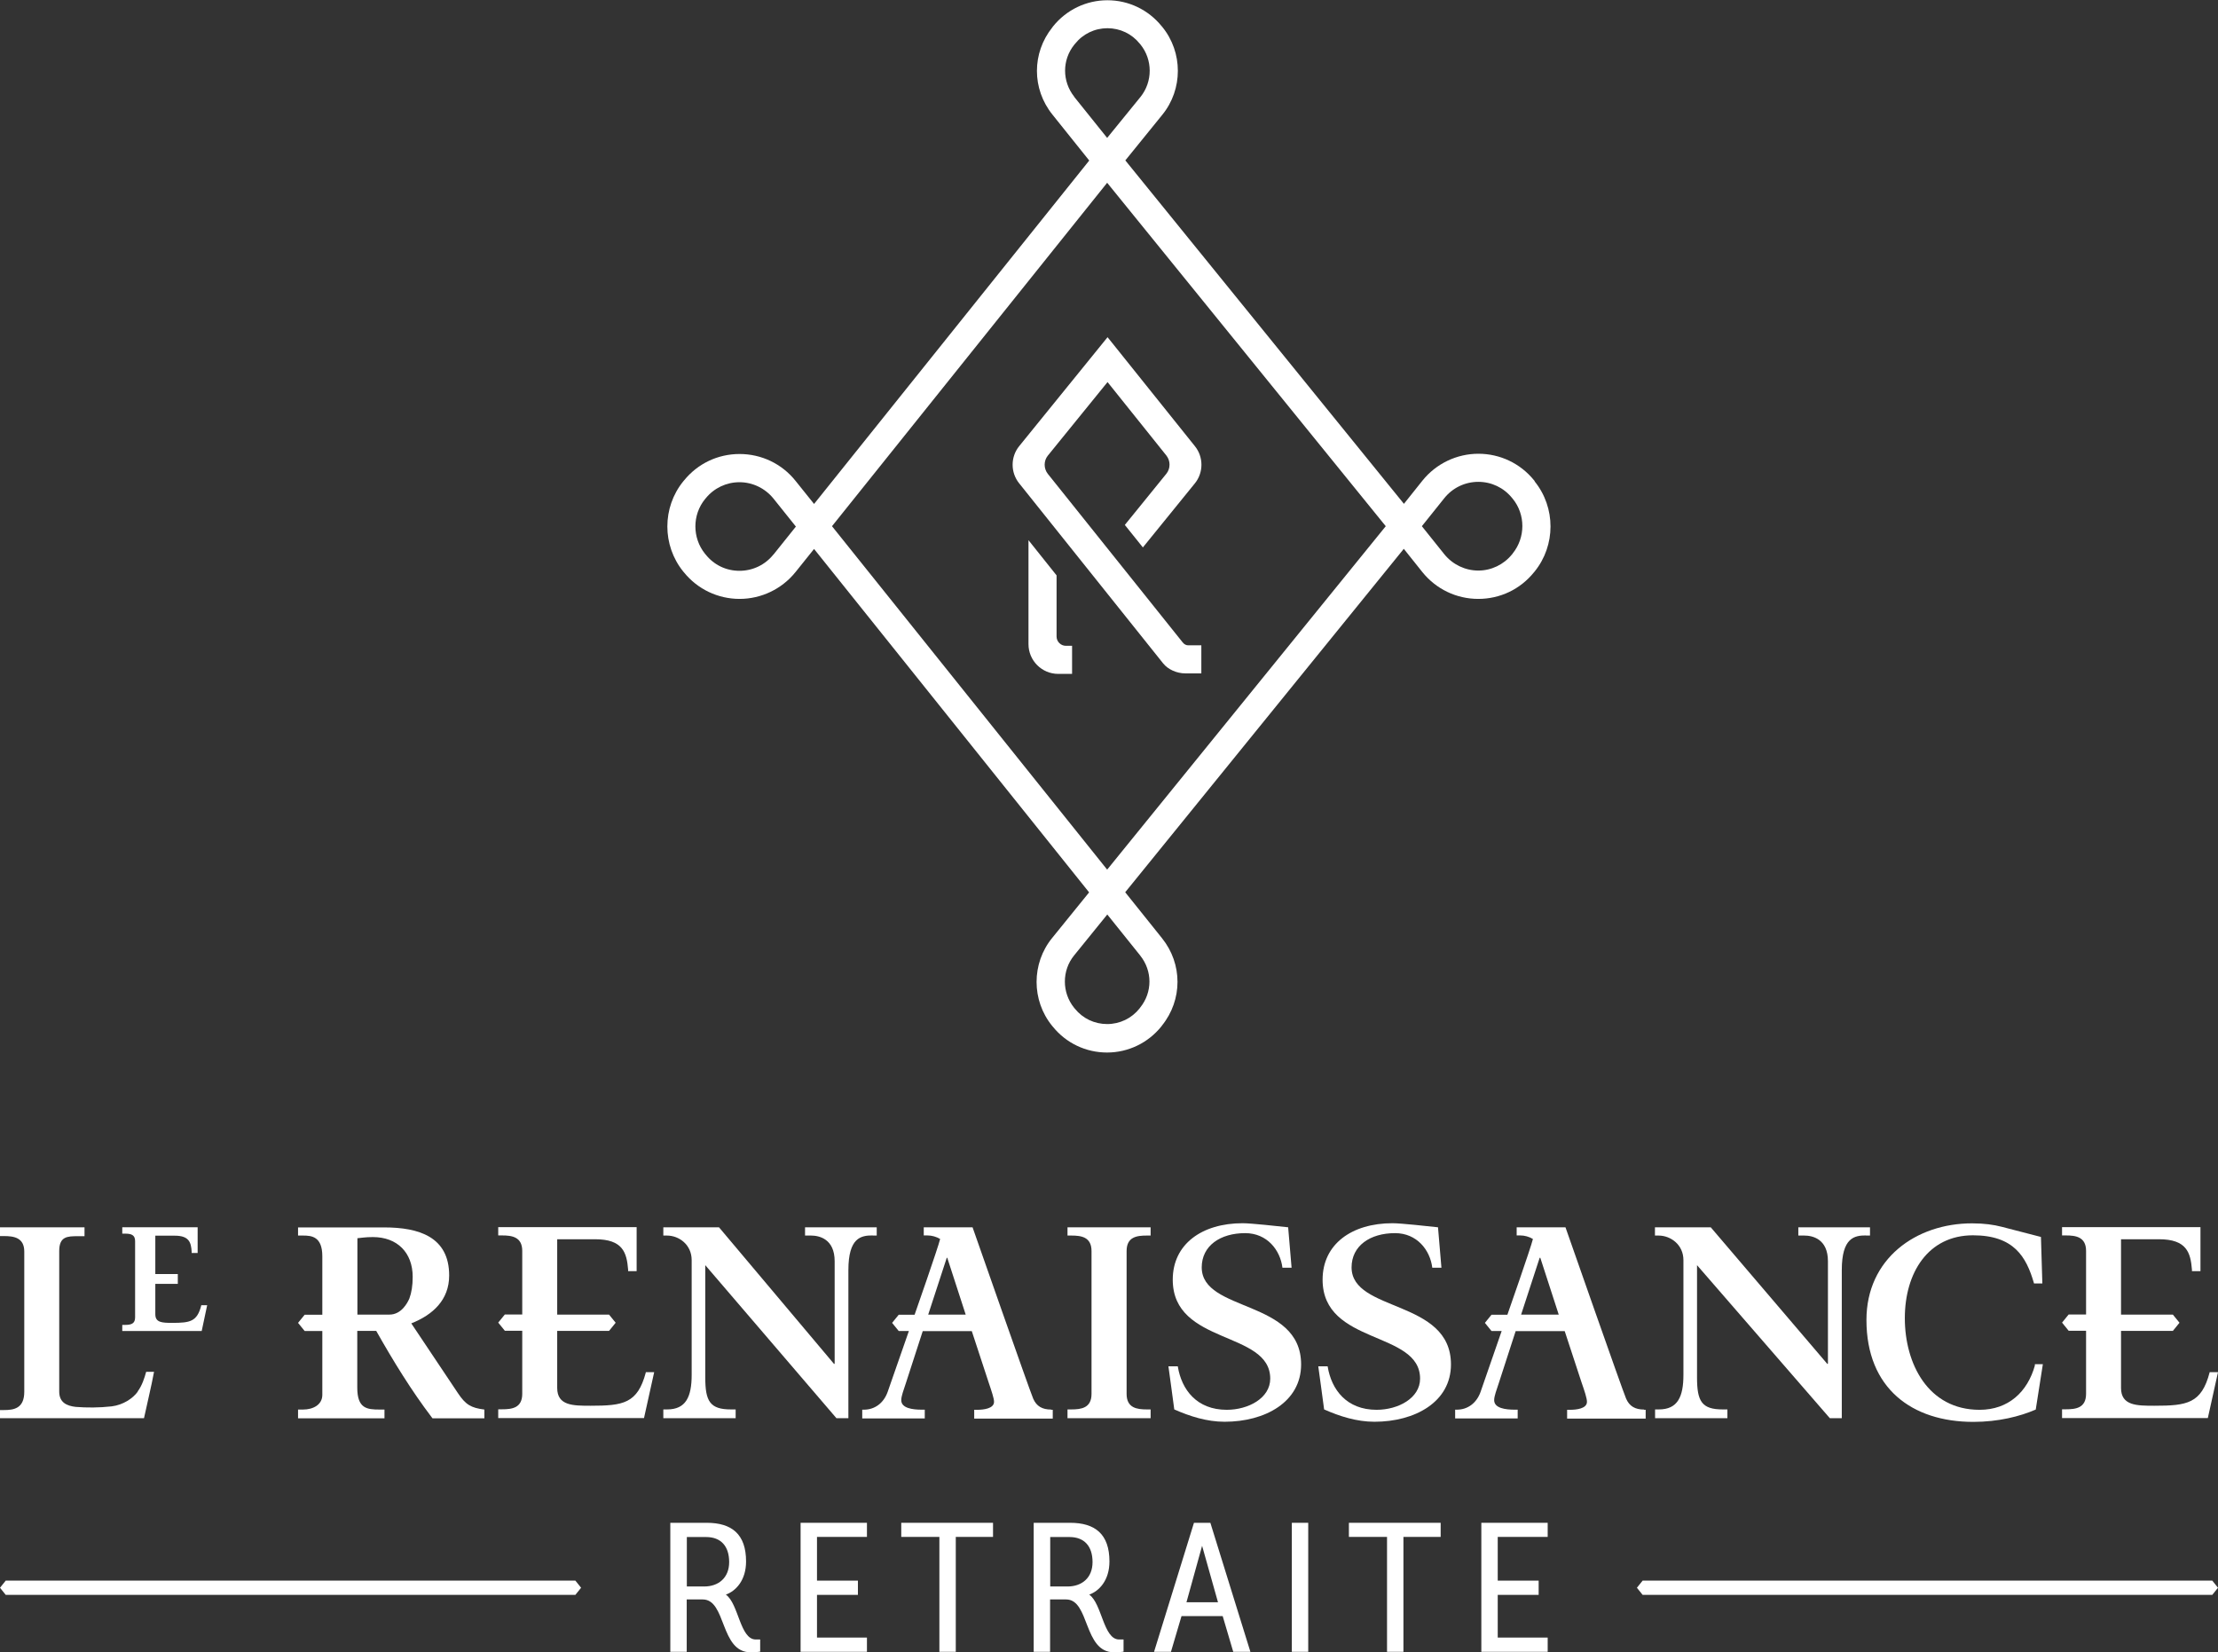
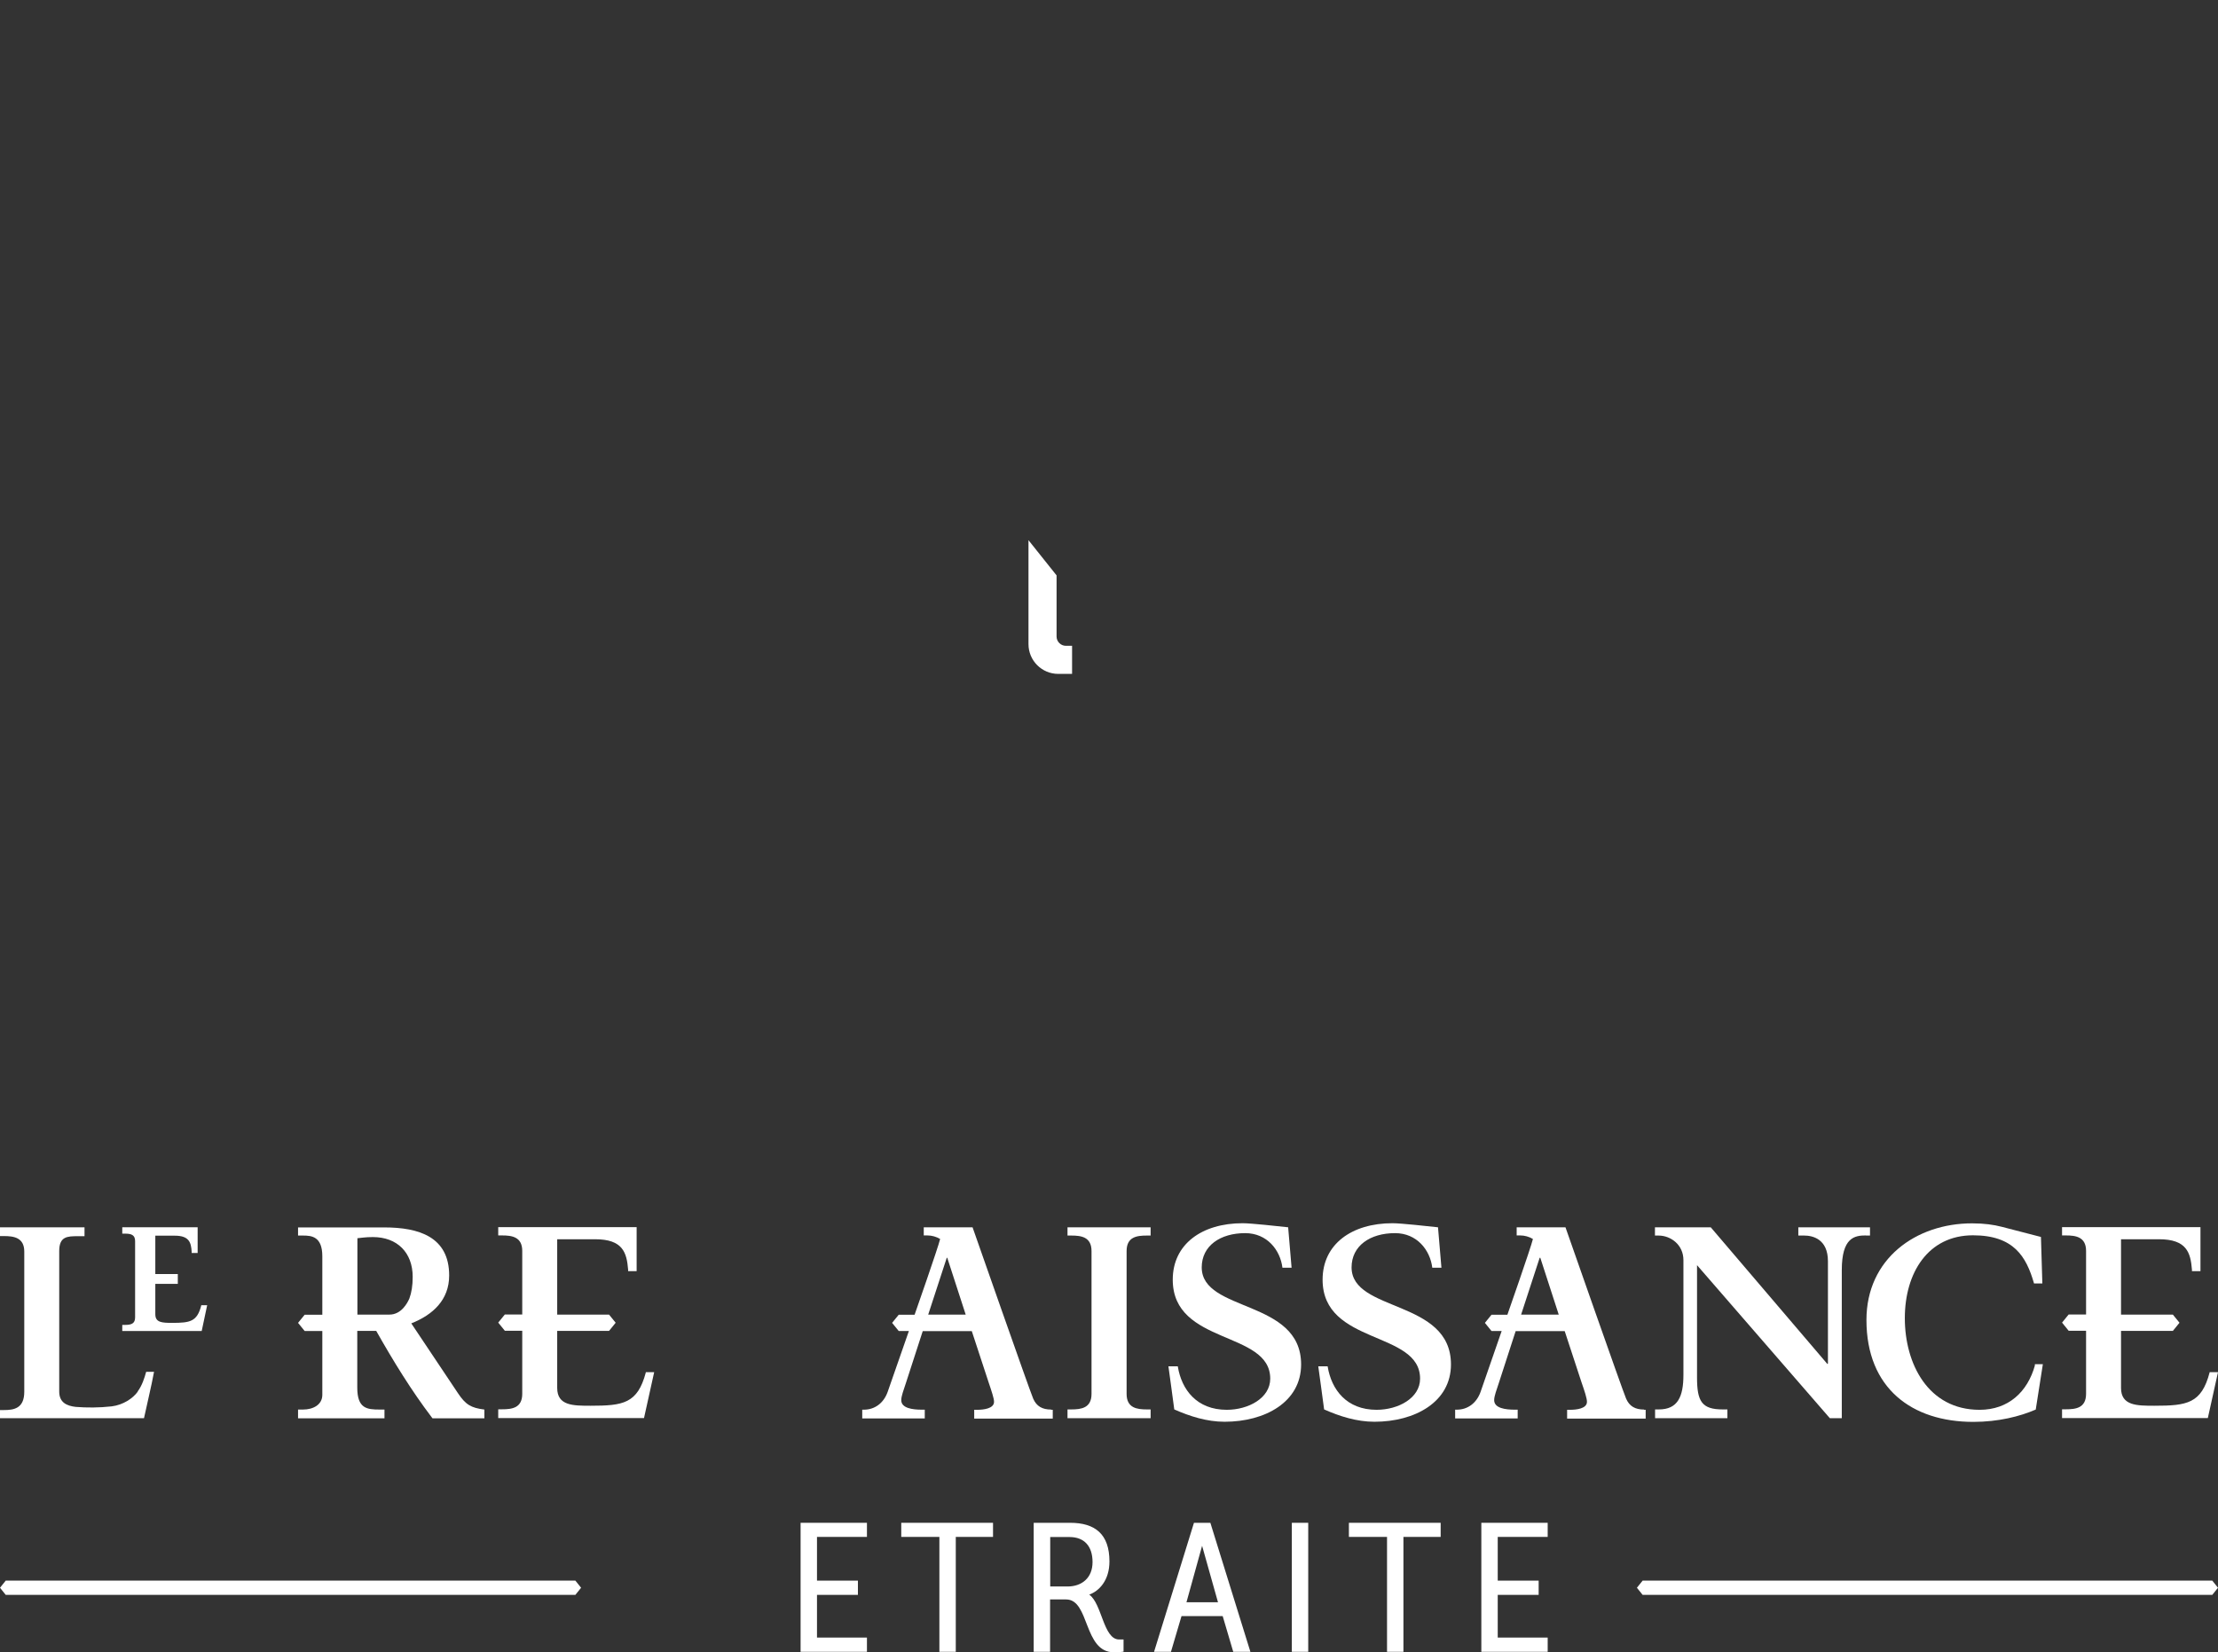
<svg xmlns="http://www.w3.org/2000/svg" viewBox="0 0 174.51 130">
  <rect x="0" y="0" width="174.51" height="130" fill="#333333" stroke="none" />
  <defs>
    <style>.d{fill:#fff;}</style>
  </defs>
  <g id="a" />
  <g id="b">
    <g id="c">
      <g>
        <path class="d" d="M90.53,96.56h-6.54v.65h.3c.78,0,1.59,.11,1.59,1.22v11.24c0,1.11-.81,1.22-1.59,1.22h-.3v.69h6.54v-.69h-.3c-.77,0-1.59-.11-1.59-1.22v-11.24c0-1.12,.81-1.22,1.59-1.22h.3v-.64h0Z" />
        <path class="d" d="M36.03,109.61l-3.67-5.49c1.69-.67,2.98-1.84,2.98-3.77,0-3.05-2.4-3.78-5.11-3.78h-6.78v.64h.39c.67,0,1.52,.07,1.52,1.63v4.6h-1.39s-.52,.64-.52,.64l.52,.64h1.39v5.02c0,.79-.73,1.16-1.52,1.16h-.39v.69h6.8v-.69h-.38c-.99,0-1.76-.07-1.76-1.72v-4.47h1.49c1.37,2.42,2.77,4.7,4.39,6.83h0l.04,.05h4.08v-.69c-1.06-.13-1.48-.39-2.08-1.29m-5.39-6.18h-2.52v-6.01c.3-.02,.58-.09,1.22-.09,1.91,0,3.13,1.22,3.13,3.13,0,.69-.09,1.24-.26,1.7-.15,.35-.63,1.27-1.57,1.27" />
        <path class="d" d="M10.84,109.49c-.39,.54-1.16,1.05-2.06,1.16-.99,.11-1.95,.11-2.83,.04-.69-.08-1.29-.34-1.29-1.2v-11.07c0-1.14,.64-1.16,1.46-1.16h.53v-.7H0v.28H0v.41H.3c.77,0,1.61,.11,1.61,1.22v11.03c0,1.33-.84,1.44-1.61,1.44H0v.64H11.33c.26-1.22,.56-2.42,.79-3.65h-.62c-.13,.48-.32,1.08-.67,1.55" />
        <path class="d" d="M82.71,110.9c-.71,0-1.16-.26-1.42-.86-.28-.64-4.76-13.46-4.77-13.48h-3.84v.64h.28c.35,0,.71,.1,1.01,.28-.17,.71-2.01,5.96-2.01,5.96h-1.25s-.52,.64-.52,.64l.52,.64h.8l-1.67,4.79c-.32,.9-1.03,1.4-1.87,1.4h-.13v.69h4.92v-.69h-.24c-.71,0-1.61-.11-1.61-.75,0-.33,.19-.8,.38-1.39h0l1.31-4.04h3.86l1.32,4.02c.23,.69,.43,1.26,.43,1.54,0,.54-.84,.63-1.33,.63h-.23v.69h6.18v-.69h-.13Zm-9.68-7.47l1.46-4.47h.04l1.45,4.47h-2.95Z" />
-         <path class="d" d="M68.66,97.21h.32v-.65h-5.64v.65h.47c.64,0,1.86,.26,1.86,2.02v8.05l-.04,.04-9.06-10.76h-4.38v.65h.28c.97,0,1.95,.73,1.95,1.93v9.03c0,1.72-.45,2.72-1.93,2.72h-.3v.69h5.69v-.69h-.37c-1.65,0-2.02-.64-2.02-2.51v-8.84l10.32,12.04h.94v-11.65c0-2.56,1-2.73,1.9-2.73" />
        <path class="d" d="M160.11,107.41c-.58,2.1-2.09,3.51-4.36,3.51-4.05,0-5.88-3.63-5.88-7.21s1.84-6.52,5.36-6.52c3.22,0,4.2,1.69,4.8,3.77v.02h.66l-.11-3.66-3.09-.8h0c-.63-.16-1.35-.27-2.33-.27-4.42,0-8.31,2.79-8.31,7.6,0,5.38,3.58,8.02,8.41,8.02,1.97,0,3.67-.43,4.91-.97,0-.01,.56-3.57,.56-3.57h-.62l-.02,.08Z" />
        <path class="d" d="M15.83,102.73c-.33,1.24-.85,1.35-2.27,1.35-.83,0-1.34-.03-1.34-.68v-2.39h1.77v-.77h-1.77v-3.02h1.53c1.14,0,1.28,.54,1.33,1.25v.11h.47v-2.02h-5.93v.5h.22c.49,0,.79,.1,.79,.59v6c0,.49-.3,.59-.79,.59h-.22v.48h6.25l.43-2.03h-.47v.05Z" />
        <path class="d" d="M94.55,99.72c0-1.7,1.45-2.7,3.42-2.7,1.72,0,2.76,1.33,2.93,2.72h.72s-.27-3.16-.27-3.18c-.77-.08-2.89-.32-3.58-.32-3.21,0-5.5,1.65-5.5,4.44,0,5.17,7.67,3.99,7.67,7.79,0,1.53-1.72,2.45-3.42,2.45-2.36,0-3.55-1.58-3.85-3.4v-.02h-.74s.44,3.19,.46,3.39c1.22,.54,2.56,.97,3.96,.97,3.18,0,6.02-1.55,6.02-4.51,0-5.15-7.82-4.08-7.82-7.64" />
        <path class="d" d="M106.34,99.72c0-1.7,1.45-2.7,3.42-2.7,1.72,0,2.76,1.33,2.93,2.72h.72s-.27-3.16-.27-3.18c-.77-.08-2.89-.32-3.58-.32-3.21,0-5.5,1.65-5.5,4.44,0,5.17,7.67,3.99,7.67,7.79,0,1.53-1.72,2.45-3.42,2.45-2.36,0-3.55-1.58-3.85-3.4v-.02h-.74s.44,3.19,.46,3.39c1.22,.54,2.56,.97,3.96,.97,3.18,0,6.02-1.55,6.02-4.51,0-5.15-7.82-4.08-7.82-7.64" />
        <path class="d" d="M129.36,110.9c-.71,0-1.16-.26-1.42-.86-.28-.64-4.76-13.46-4.77-13.48h-3.84v.64h.27c.36,0,.71,.1,1.01,.28-.17,.71-2.01,5.96-2.01,5.96h-1.25s-.52,.64-.52,.64l.52,.64h.8l-1.66,4.79c-.32,.9-1.03,1.4-1.87,1.4h-.13v.69h4.92v-.69h-.24c-.71,0-1.61-.11-1.61-.75,0-.33,.19-.8,.38-1.39h0l1.31-4.04h3.86l1.32,4.02c.24,.69,.43,1.26,.43,1.54,0,.54-.83,.63-1.33,.63h-.23v.69h6.18v-.69h-.13Zm-9.68-7.47l1.46-4.47h.05l1.45,4.47h-2.95Z" />
        <path class="d" d="M50.81,107.99c-.65,2.44-1.78,2.61-4.35,2.61-1.37,0-2.62,0-2.62-1.4v-4.49h4.08l.52-.64s-.48-.59-.52-.64h-4.08v-5.93h2.98c2.19,0,2.49,1.05,2.6,2.39v.12h.67v-3.46h-10.89v.65h.3c.77,0,1.59,.11,1.59,1.22v5h-1.37s-.52,.64-.52,.64l.52,.64h1.37v4.96c0,1.12-.81,1.22-1.59,1.22h-.3v.69h11.47l.8-3.61h-.66Z" />
        <path class="d" d="M173.85,107.98h0c-.64,2.45-1.78,2.62-4.35,2.62-1.37,0-2.62,0-2.62-1.4v-4.49h4.08l.52-.64s-.48-.59-.52-.64h-4.08v-5.93h2.98c2.19,0,2.49,1.05,2.6,2.39v.12h.67v-3.46h-10.89v.65h.3c.77,0,1.59,.11,1.59,1.22v5h-1.37s-.52,.64-.52,.64l.52,.64h1.37v4.96c0,1.12-.81,1.22-1.59,1.22h-.3v.69h11.47l.8-3.61h-.66Z" />
        <path class="d" d="M146.81,97.21h.32v-.65h-5.64v.65h.47c.64,0,1.86,.26,1.86,2.02v8.05l-.04,.04-9.18-10.76h-4.39v.65h.28c.97,0,1.96,.73,1.96,1.93v9.03c0,1.72-.45,2.72-1.93,2.72h-.3v.69h5.69v-.69h-.37c-1.65,0-2.02-.64-2.02-2.51v-8.84l10.45,12.04h.94v-11.65c0-2.56,1-2.73,1.9-2.73" />
-         <path class="d" d="M59.8,129.95s-.32,.05-.74,.05c-2.42,0-1.9-4.16-3.77-4.16h-1.26v4.12h-1.29v-10.15h2.87c1.97,0,3.09,.9,3.09,3.04,0,1.49-.81,2.33-1.59,2.61,1.01,.71,1.11,3.53,2.35,3.53h.35v.96Zm-4.39-5.13c1.11,0,1.96-.67,1.96-1.92s-.65-1.97-1.81-1.97h-1.52v3.89h1.38Z" />
        <polygon class="d" points="62.99 129.96 62.99 119.81 68.21 119.81 68.21 120.92 64.28 120.92 64.28 124.36 67.5 124.36 67.5 125.48 64.28 125.48 64.28 128.84 68.21 128.84 68.21 129.96 62.99 129.96" />
        <polygon class="d" points="73.91 129.96 73.91 120.92 70.91 120.92 70.91 119.81 78.13 119.81 78.13 120.92 75.2 120.92 75.2 129.96 73.91 129.96" />
        <path class="d" d="M88.39,129.95s-.32,.05-.74,.05c-2.42,0-1.9-4.16-3.77-4.16h-1.26v4.12h-1.29v-10.15h2.87c1.97,0,3.09,.9,3.09,3.04,0,1.49-.81,2.33-1.59,2.61,1.01,.71,1.11,3.53,2.35,3.53h.35v.96Zm-4.39-5.13c1.11,0,1.96-.67,1.96-1.92s-.65-1.97-1.81-1.97h-1.52v3.89h1.38Z" />
        <path class="d" d="M96.21,127.15h-3.25l-.83,2.81h-1.33l3.14-10.15h1.29l3.15,10.15h-1.35l-.83-2.81Zm-2.86-1.09h2.48l-1.25-4.44-1.23,4.44Z" />
        <rect class="d" x="101.64" y="119.81" width="1.29" height="10.15" />
        <polygon class="d" points="109.13 129.96 109.13 120.92 106.13 120.92 106.13 119.81 113.35 119.81 113.35 120.92 110.42 120.92 110.42 129.96 109.13 129.96" />
        <polygon class="d" points="116.55 129.96 116.55 119.81 121.77 119.81 121.77 120.92 117.84 120.92 117.84 124.36 121.06 124.36 121.06 125.48 117.84 125.48 117.84 128.84 121.77 128.84 121.77 129.96 116.55 129.96" />
        <path class="d" d="M45.27,124.36H.45S0,124.92,0,124.92l.45,.56H45.27l.45-.56s-.42-.52-.45-.56" />
        <path class="d" d="M174.06,124.36h-44.82s-.45,.56-.45,.56l.45,.56h44.82l.45-.56s-.42-.52-.45-.56" />
-         <path class="d" d="M120.75,37.85l-.06-.07c-1.07-1.32-2.67-2.08-4.37-2.08s-3.32,.77-4.4,2.11l-1.46,1.83-21.92-27.02,2.91-3.59c1.63-2,1.63-4.91,0-6.91l-.06-.07c-1.05-1.29-2.6-2.03-4.26-2.03s-3.23,.75-4.28,2.06l-.05,.07c-1.62,2.02-1.62,4.84,0,6.86l2.9,3.62-21.65,27.02-1.46-1.82c-1.07-1.34-2.68-2.11-4.4-2.11s-3.3,.76-4.37,2.08l-.06,.07c-1.67,2.06-1.67,5.04,0,7.1l.06,.07c1.07,1.32,2.67,2.08,4.37,2.08s3.32-.77,4.4-2.11l1.46-1.82,21.64,27.02-2.91,3.59c-1.63,2-1.63,4.91,0,6.91l.06,.07c1.04,1.29,2.6,2.03,4.26,2.03s3.23-.75,4.28-2.06l.05-.07c1.62-2.02,1.62-4.84,0-6.86l-2.9-3.62,21.92-27.02,1.46,1.83c1.08,1.34,2.68,2.11,4.4,2.11s3.3-.76,4.37-2.08l.06-.07c1.67-2.06,1.67-5.04,0-7.1m-59.89,5.76c-.65,.81-1.62,1.28-2.67,1.28s-2-.46-2.65-1.27l-.06-.07c-1.01-1.25-1.01-3.06,0-4.3l.06-.07c.65-.8,1.62-1.26,2.65-1.26s2.01,.47,2.67,1.28l1.77,2.21-1.77,2.21ZM84.52,7.61c-.96-1.21-.96-2.89,0-4.09l.06-.07c.62-.78,1.55-1.23,2.55-1.23s1.92,.44,2.54,1.21l.06,.07c.97,1.2,.97,2.93,0,4.13l-2.62,3.22-2.6-3.24Zm5.19,67.57c.97,1.21,.97,2.89,0,4.09l-.05,.07c-.62,.78-1.55,1.23-2.55,1.23s-1.92-.44-2.54-1.21l-.06-.07c-.97-1.2-.97-2.93,0-4.12l2.61-3.22,2.6,3.24Zm-2.6-6.76l-21.65-27.02,21.65-27.02,21.92,27.02-21.92,27.02Zm31.91-24.87l-.06,.07c-.65,.8-1.62,1.27-2.65,1.27s-2.01-.47-2.67-1.28l-1.77-2.21,1.77-2.21c.65-.81,1.63-1.28,2.67-1.28s2,.46,2.65,1.26l.06,.07c1.01,1.24,1.01,3.05,0,4.3" />
-         <path class="d" d="M80.19,35.1c-.69,.85-.69,2.08,0,2.93l11.33,14.17c.38,.47,1.06,.78,1.74,.78h1.26v-2.21h-1.05c-.11,0-.28-.05-.42-.23l-10.61-13.26c-.33-.42-.33-1.02,0-1.43l4.7-5.79,4.63,5.78c.33,.42,.33,1.02,0,1.43l-3.27,4.03,1.42,1.77,4.09-5.04c.69-.85,.69-2.08,0-2.93l-6.49-8.1-.38-.47-.38,.47-6.57,8.1Z" />
        <path class="d" d="M83.13,50.08v-4.81l-2.21-2.77v8.18c0,1.29,1.05,2.34,2.34,2.34h1.09v-2.21h-.49c-.4,0-.73-.33-.73-.73" />
      </g>
    </g>
  </g>
</svg>